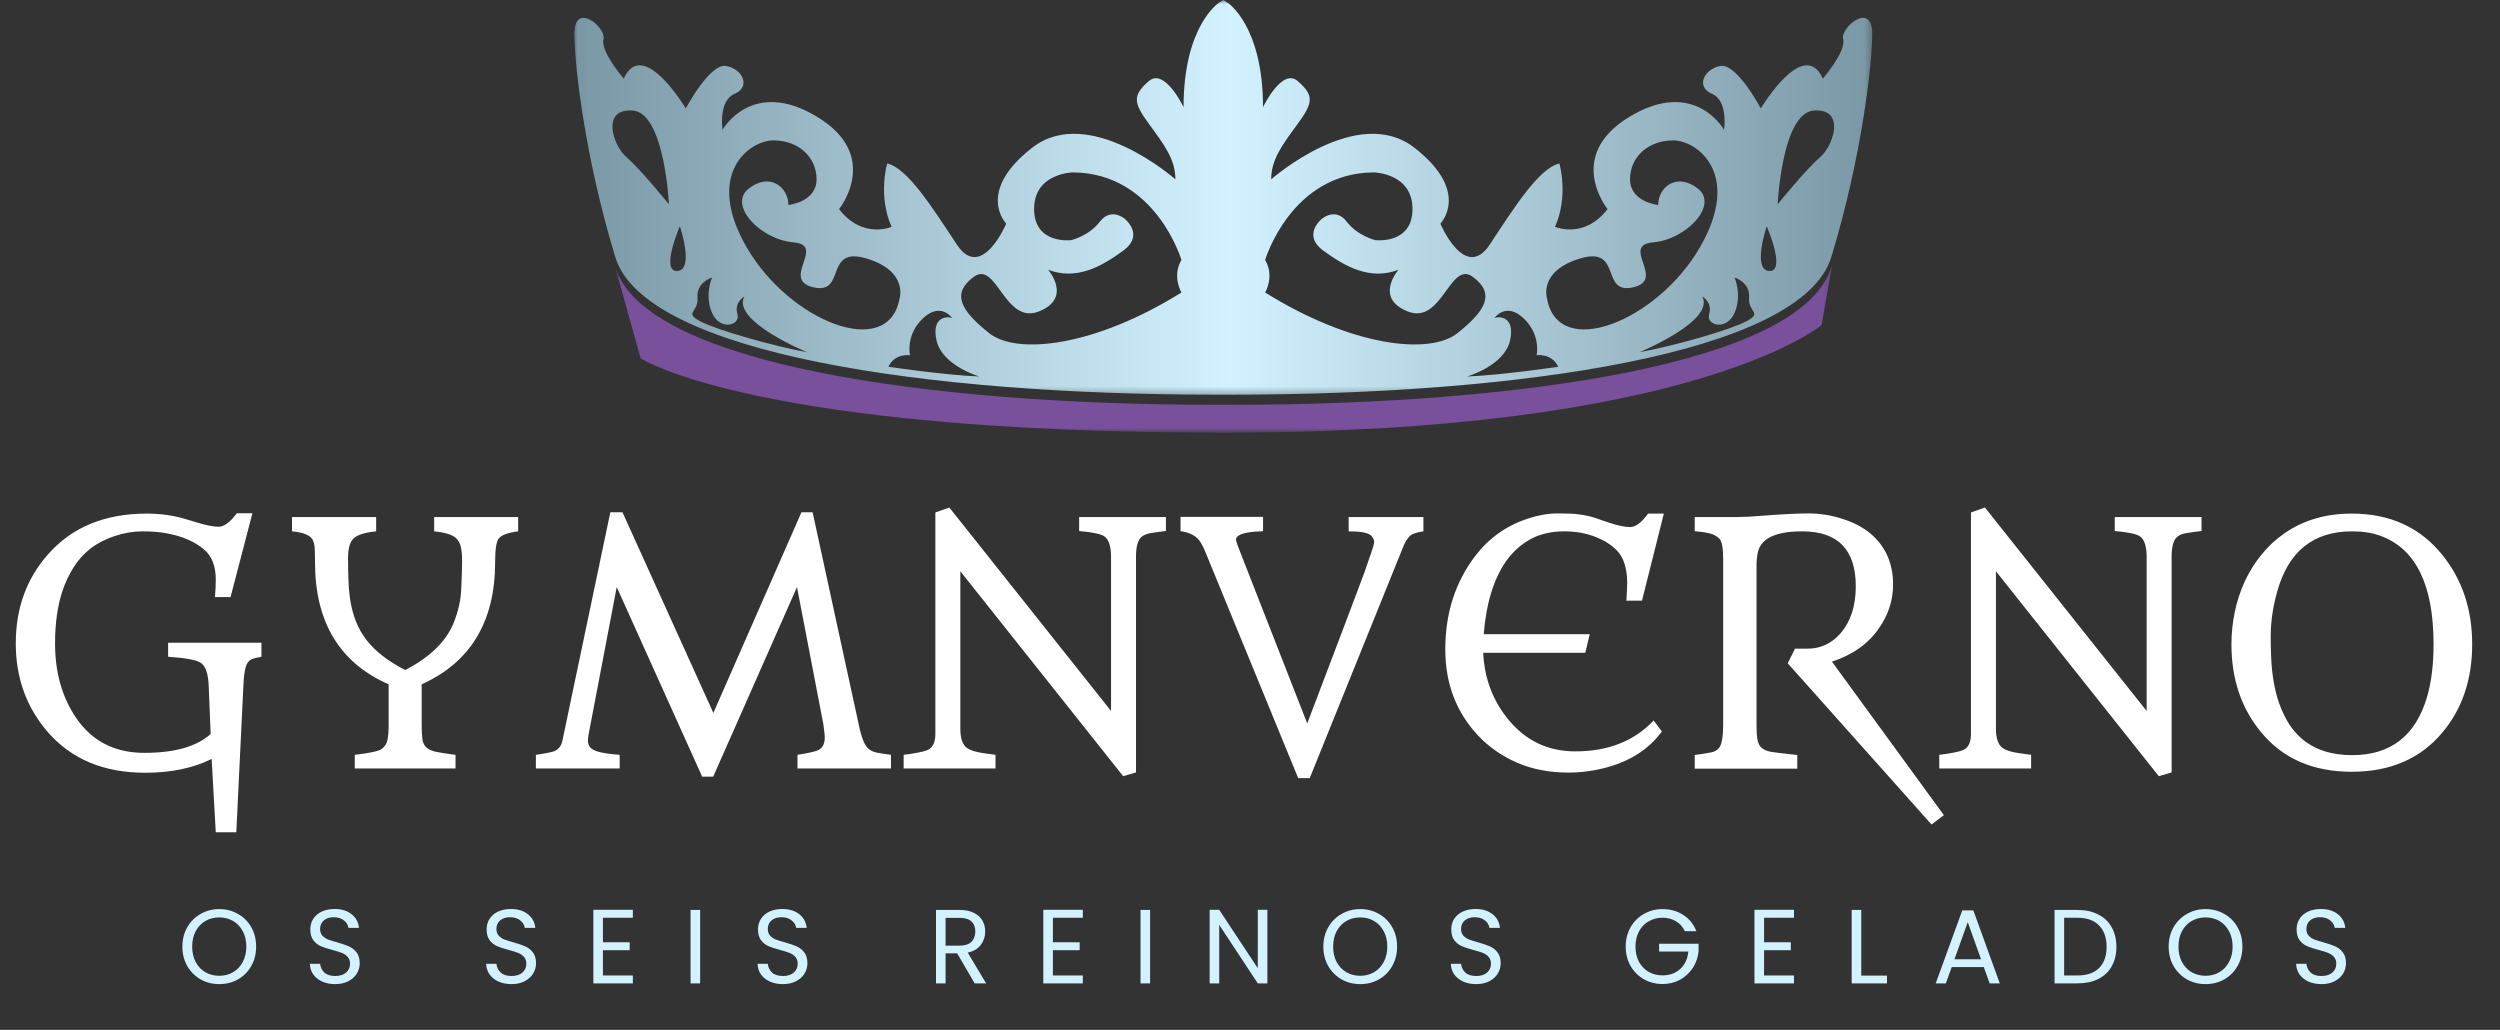
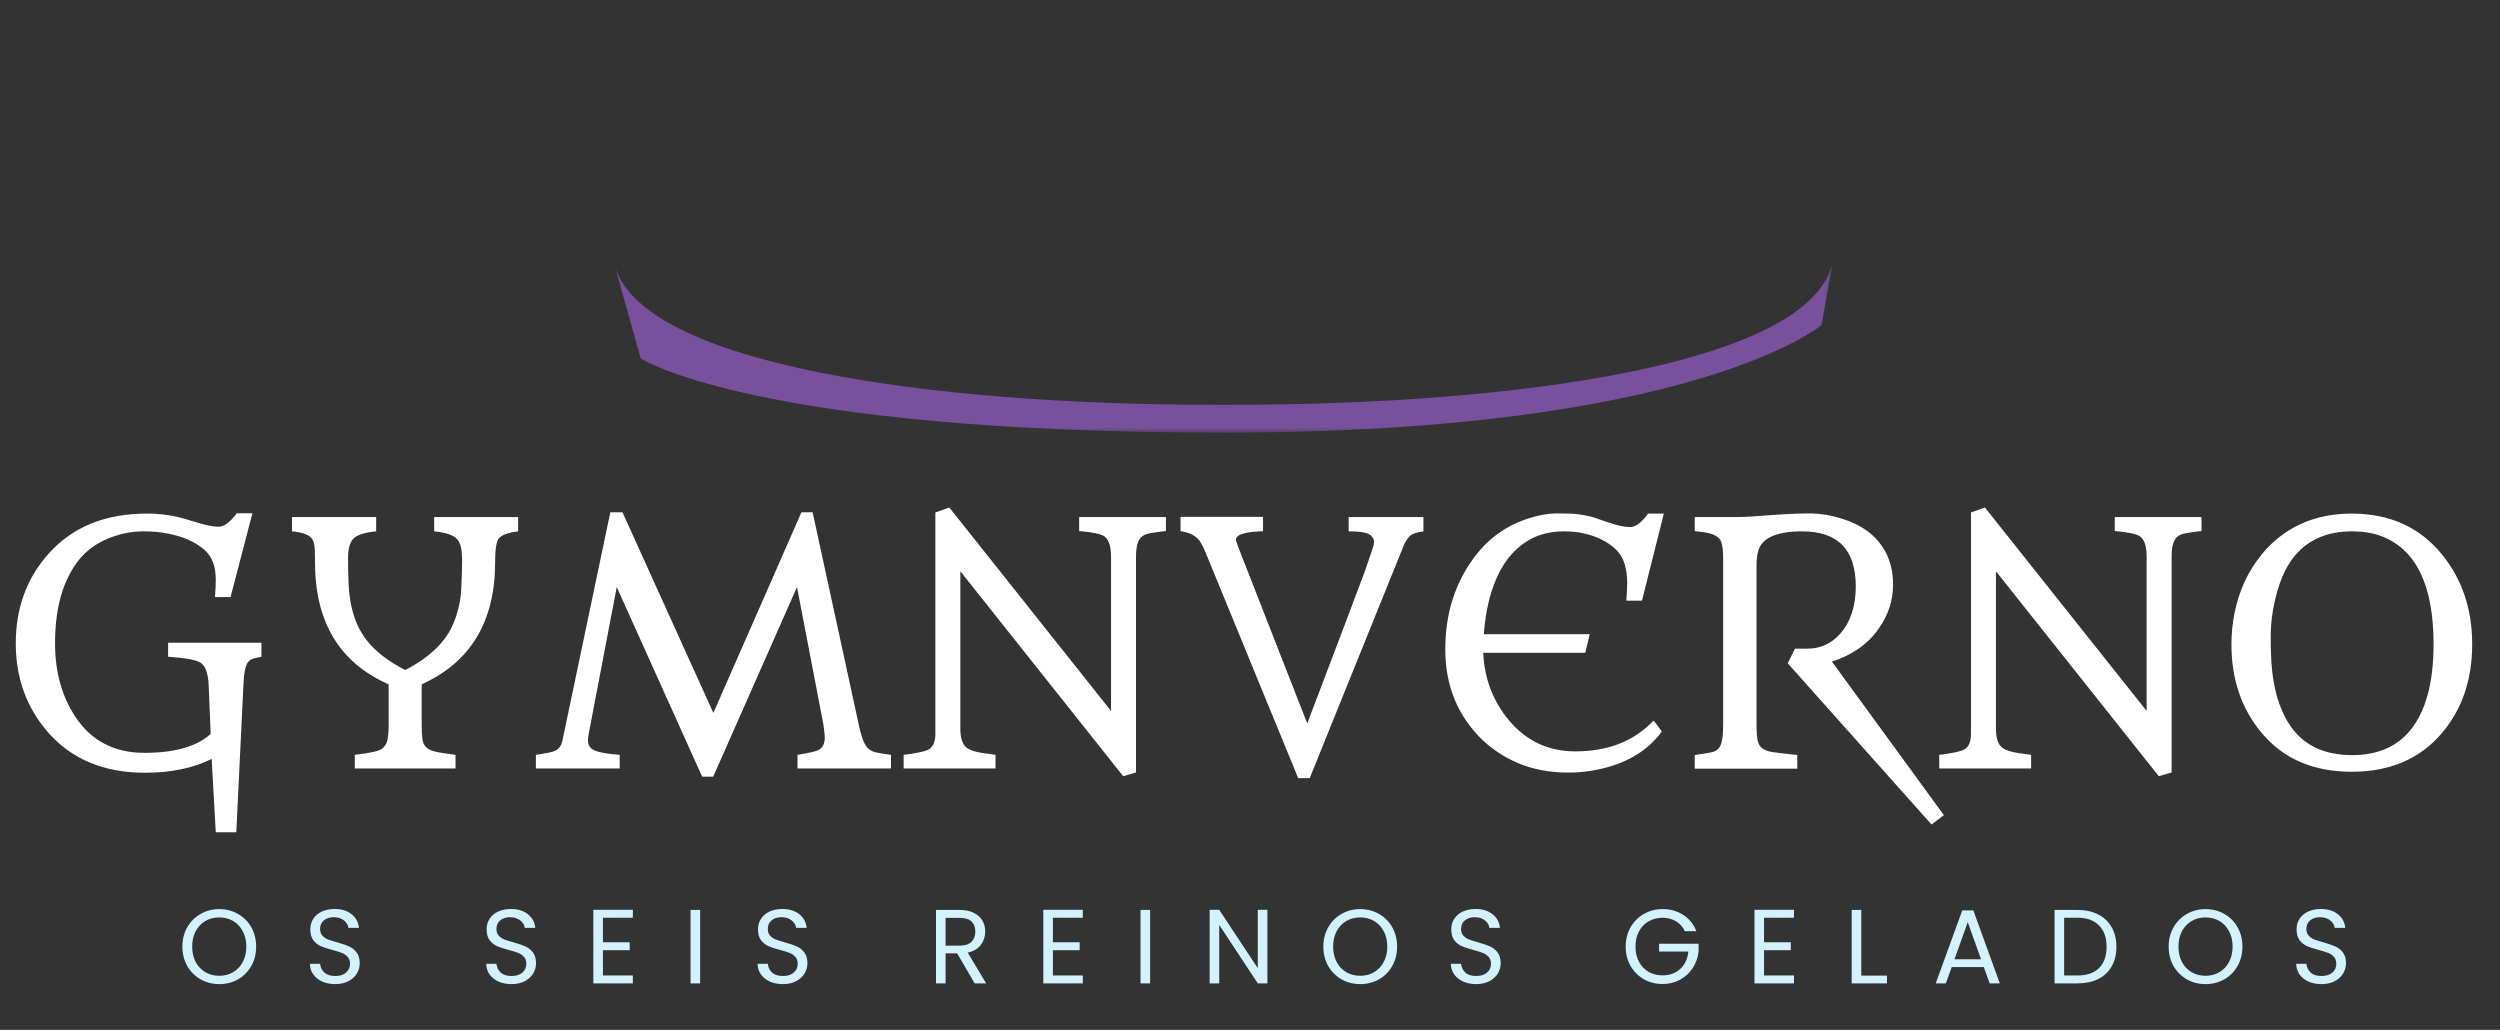
<svg xmlns="http://www.w3.org/2000/svg" width="301" height="124" viewBox="0 0 301 124" fill="none">
  <rect x="0" y="0" width="301" height="124" fill="#333333" stroke="none" />
  <mask id="mask0_151_27" style="mask-type:luminance" maskUnits="userSpaceOnUse" x="69" y="0" width="157" height="48">
    <path d="M69.016 0H225.643V47.677H69.016V0Z" fill="white" />
  </mask>
  <g mask="url(#mask0_151_27)">
-     <path d="M219.117 18.95C217.49 20.321 214.033 24.591 214.033 24.591C214.033 24.591 214.542 13.563 218.406 13.307C222.269 13.054 220.744 17.577 219.117 18.95ZM213.018 32.623C210.933 32.522 212.713 27.235 212.713 27.235C212.713 27.235 215.101 32.724 213.018 32.623ZM210.283 38.673C208.302 39.74 201.402 41.684 197.398 42.407C197.398 42.407 206.548 38.633 204.948 35.698C204.948 35.698 206.205 36.385 205.786 37.795C205.367 39.206 207.882 39.854 208.835 37.681C209.789 35.508 208.835 33.41 208.835 33.41C208.835 33.41 210.743 33.983 210.589 35.813C210.438 37.642 212.267 37.604 210.283 38.673ZM186.265 35.966C186.265 35.966 185.16 32.631 190.269 31.114C195.378 29.599 192.632 35.508 196.636 34.593C200.639 33.676 195.035 29.523 199.036 29.18C203.04 28.836 206.968 24.681 204.414 22.697C201.859 20.716 199.646 22.547 199.646 24.681C199.646 24.681 196.255 24.338 196.255 21.592C196.255 18.848 198.505 16.903 201.439 16.903C204.376 16.903 209.789 20.982 204.643 29.827C199.496 38.673 187.638 43.436 186.265 35.966ZM176.646 45.331C176.646 45.331 181.12 44.035 181.804 41.011C182.493 37.985 180.357 38.088 179.926 38.29C179.926 38.29 181.295 36.308 183.431 38.316C185.567 40.323 185.008 42.764 185.008 42.764C185.008 42.764 186.864 42.51 187.601 44.16C187.601 44.16 180.907 45.163 176.646 45.331ZM152.322 35.217C152.322 35.217 153.492 33.285 152.322 31.3C152.322 31.3 155.423 20.833 165.387 20.756C165.387 20.756 170.065 20.83 170.065 25.152C170.065 29.471 165.59 28.913 165.59 28.913C165.59 28.913 163.454 28.405 162.134 26.676C160.811 24.948 159.184 26.32 159.184 26.32C159.184 26.32 156.696 28.252 159.338 30.183C161.981 32.114 164.98 33.793 168.385 32.471C168.385 32.471 165.387 35.876 169.504 37.502C173.622 39.128 174.586 31.3 177.332 33.334C180.076 35.368 178.856 37.402 175.501 40.094C172.147 42.789 162.744 41.721 152.322 35.217ZM142.247 35.217C131.825 41.721 122.422 42.789 119.068 40.094C115.713 37.402 114.492 35.368 117.237 33.334C119.983 31.3 120.949 39.128 125.067 37.502C129.182 35.876 126.183 32.471 126.183 32.471C129.589 33.793 132.59 32.114 135.232 30.183C137.876 28.252 135.383 26.32 135.383 26.32C135.383 26.32 133.758 24.948 132.435 26.676C131.115 28.405 128.979 28.913 128.979 28.913C128.979 28.913 124.507 29.471 124.507 25.152C124.507 20.83 129.182 20.756 129.182 20.756C139.145 20.833 142.247 31.3 142.247 31.3C141.079 33.285 142.247 35.217 142.247 35.217ZM106.968 44.16C107.706 42.51 109.561 42.764 109.561 42.764C109.561 42.764 109 40.323 111.137 38.316C113.272 36.308 114.643 38.29 114.643 38.29C114.212 38.088 112.078 37.985 112.765 41.011C113.451 44.035 117.922 45.331 117.922 45.331C113.664 45.163 106.968 44.16 106.968 44.16ZM89.928 29.827C84.779 20.982 90.195 16.903 93.13 16.903C96.066 16.903 98.314 18.848 98.314 21.592C98.314 24.338 94.922 24.681 94.922 24.681C94.922 22.547 92.711 20.716 90.155 22.697C87.601 24.681 91.529 28.836 95.532 29.18C99.534 29.523 93.93 33.676 97.933 34.593C101.937 35.508 99.191 29.599 104.3 31.114C109.409 32.631 108.304 35.966 108.304 35.966C106.931 43.436 95.073 38.673 89.928 29.827ZM84.285 38.673C82.302 37.604 84.133 37.642 83.98 35.813C83.827 33.983 85.734 33.41 85.734 33.41C85.734 33.41 84.779 35.508 85.734 37.681C86.687 39.854 89.202 39.206 88.783 37.795C88.364 36.385 89.623 35.698 89.623 35.698C88.02 38.633 97.171 42.407 97.171 42.407C93.167 41.684 86.268 39.74 84.285 38.673ZM81.551 32.623C79.468 32.724 81.856 27.235 81.856 27.235C81.856 27.235 83.636 32.522 81.551 32.623ZM75.452 18.95C73.826 17.577 72.301 13.054 76.164 13.307C80.027 13.563 80.536 24.591 80.536 24.591C80.536 24.591 77.079 20.321 75.452 18.95ZM221.913 4.742C222.294 6.19 219.472 9.47 219.472 9.47C217.186 4.361 212 13.054 212 13.054C212 13.054 209.102 7.564 207.12 7.945C205.137 8.327 204.146 10.461 206.129 11.299C208.111 12.139 207.578 15.636 207.578 15.636C207.578 15.636 204.071 9.317 196.216 14.045C188.364 18.772 193.549 25.177 193.549 25.177C190.726 28.836 187.219 27.311 187.219 27.311C188.895 23.576 187.754 19.686 187.754 19.686C185.313 20.221 182.34 24.948 179.366 29.446C176.391 33.946 173.418 26.93 173.418 26.93C173.418 26.93 177.153 23.118 170.291 17.782C163.43 12.444 153.05 21.592 153.05 21.592C153.05 19.229 154.355 17.475 156.263 14.883C158.169 12.29 158.169 11.452 156.263 9.774C154.355 8.097 152.068 12.902 152.068 12.902C152.068 3.065 147.798 0.319 147.798 0.319L147.286 0.005L146.771 0.319C146.771 0.319 142.501 3.065 142.501 12.902C142.501 12.902 140.214 8.097 138.306 9.774C136.401 11.452 136.401 12.29 138.306 14.883C140.214 17.475 141.519 19.229 141.519 21.592C141.519 21.592 131.139 12.444 124.278 17.782C117.414 23.118 121.151 26.93 121.151 26.93C121.151 26.93 118.178 33.946 115.204 29.446C112.229 24.948 109.256 20.221 106.817 19.686C106.817 19.686 105.674 23.576 107.35 27.311C107.35 27.311 103.843 28.836 101.023 25.177C101.023 25.177 106.207 18.772 98.352 14.045C90.5 9.317 86.992 15.636 86.992 15.636C86.992 15.636 86.458 12.139 88.44 11.299C90.421 10.461 89.433 8.327 87.449 7.945C85.467 7.564 82.569 13.054 82.569 13.054C82.569 13.054 77.383 4.361 75.098 9.47C75.098 9.47 72.275 6.19 72.657 4.742C73.037 3.294 69.074 0.015 69.148 4.208C69.225 8.353 70.491 19.016 73.958 30.546C73.998 30.681 74.04 30.816 74.079 30.951C77.639 42.636 111.899 47.516 146.161 47.516H148.408C182.67 47.516 216.932 42.636 220.489 30.951C220.53 30.816 220.572 30.681 220.611 30.546C224.077 19.016 225.345 8.353 225.419 4.208C225.498 0.015 221.531 3.294 221.913 4.742Z" fill="url(#paint0_linear_151_27)" />
-   </g>
+     </g>
  <mask id="mask1_151_27" style="mask-type:luminance" maskUnits="userSpaceOnUse" x="73" y="31" width="148" height="22">
    <path d="M73.844 31.585H220.816V52.097H73.844V31.585Z" fill="white" />
  </mask>
  <g mask="url(#mask1_151_27)">
    <path d="M148.407 48.735H146.161C111.899 48.735 77.638 43.855 74.079 32.171C74.039 32.036 73.997 31.901 73.957 31.765L77.136 43.145C77.136 43.145 90.67 52.091 147.371 52.091C204.07 52.091 219.319 39.128 219.319 39.128L220.611 31.765C220.571 31.901 220.529 32.036 220.488 32.171C216.931 43.855 182.669 48.735 148.407 48.735Z" fill="#79509C" />
  </g>
  <path d="M25.483 91.376C23.267 92.484 20.596 93.038 17.47 93.038C12.537 93.038 8.653 91.429 5.817 88.211C3.205 85.23 1.899 81.649 1.899 77.467C1.899 73.233 3.199 69.652 5.797 66.724C8.673 63.466 12.63 61.837 17.668 61.837C19.317 61.837 20.867 62.054 22.318 62.49L23.446 62.826C24.699 63.222 25.655 63.42 26.314 63.42C26.974 63.42 27.706 62.879 28.511 61.797H30.39L27.759 71.888H25.879L25.958 70.76C25.971 70.43 25.978 70.101 25.978 69.771C25.978 68.135 25.497 66.922 24.534 66.13C23.439 65.207 21.982 64.574 20.161 64.231C19.304 64.059 18.308 63.974 17.174 63.974C16.039 63.974 14.912 64.165 13.79 64.547C12.669 64.917 11.693 65.425 10.862 66.071C10.044 66.717 9.365 67.482 8.824 68.366C8.283 69.237 7.848 70.166 7.518 71.156C6.925 72.95 6.628 75.053 6.628 77.467C6.628 80.897 7.446 83.845 9.081 86.311C10.994 89.2 13.764 90.644 17.391 90.644C21.032 90.644 23.69 89.886 25.365 88.369L25.127 82.592C25.075 81.101 24.745 80.165 24.138 79.782C23.637 79.452 22.338 79.215 20.24 79.07V77.388H31.478V79.07C31.083 79.149 30.746 79.228 30.469 79.307C30.206 79.386 29.994 79.538 29.836 79.762C29.533 80.171 29.355 81.114 29.302 82.592L28.451 100.201H25.978L25.483 91.376ZM59.613 67.693C59.613 74.829 56.665 79.729 50.769 82.394V87.281C50.769 88.046 50.802 88.646 50.868 89.081C50.947 89.503 51.125 89.826 51.402 90.051C51.679 90.275 52.088 90.44 52.629 90.545C53.17 90.651 53.908 90.763 54.845 90.882V92.524H42.717V90.882C44.55 90.671 45.645 90.427 46.001 90.15C46.357 89.859 46.575 89.503 46.654 89.081C46.746 88.646 46.792 88.046 46.792 87.281V82.394C40.883 79.795 37.928 74.895 37.928 67.693C37.928 67.007 37.915 66.44 37.889 65.992C37.862 65.543 37.764 65.181 37.592 64.904C37.262 64.402 36.451 64.092 35.158 63.974V62.252H45.289V63.974C43.917 64.106 43.007 64.396 42.558 64.844C42.123 65.279 41.905 66.051 41.905 67.159C41.905 68.254 41.925 69.25 41.965 70.147C42.004 71.031 42.097 71.875 42.242 72.679C42.4 73.484 42.624 74.249 42.914 74.974C43.218 75.7 43.62 76.392 44.121 77.052C45.176 78.41 46.733 79.617 48.791 80.672C51.785 79.116 53.73 77.217 54.627 74.974C55.181 73.603 55.485 72.231 55.537 70.859C55.603 69.487 55.636 68.406 55.636 67.614C55.636 66.81 55.584 66.209 55.478 65.814C55.386 65.418 55.214 65.095 54.964 64.844C54.515 64.396 53.618 64.106 52.273 63.974V62.252H62.383V63.974C61.13 64.132 60.345 64.429 60.029 64.864C59.752 65.247 59.613 66.19 59.613 67.693ZM64.52 90.882C65.707 90.71 66.459 90.559 66.775 90.427C67.277 90.189 67.587 89.787 67.705 89.22L73.483 61.679H74.947L85.888 85.837L96.493 61.679H97.838L103.398 87.261C103.715 88.817 104.11 89.787 104.585 90.169C104.849 90.394 105.192 90.545 105.614 90.624C106.036 90.704 106.59 90.789 107.276 90.882V92.524H96.018V90.882C97.416 90.657 98.267 90.46 98.57 90.288C99.058 90.024 99.302 89.523 99.302 88.784C99.302 88.587 99.283 88.356 99.243 88.092L99.144 87.261L95.959 70.681L85.868 93.513H84.543L74.254 70.681L70.851 88.507C70.812 88.745 70.792 88.982 70.792 89.22C70.792 89.444 70.851 89.655 70.97 89.853C71.089 90.051 71.293 90.216 71.583 90.347C72.137 90.598 73.146 90.776 74.61 90.882V92.524H64.52V90.882ZM108.799 90.882L109.69 90.763C110.864 90.578 111.589 90.394 111.866 90.209C112.367 89.879 112.618 89.266 112.618 88.369V61.698L114.3 61.105L133.769 85.599V67.06C133.769 65.794 133.505 64.97 132.977 64.587C132.581 64.297 131.566 64.079 129.93 63.934V62.252H140.377V63.934C139.678 64.013 139.097 64.092 138.636 64.172C138.174 64.237 137.805 64.369 137.528 64.567C137.027 64.923 136.776 65.735 136.776 67.001V92.999L135.233 93.454L115.625 68.781V87.756C115.625 88.89 115.889 89.655 116.417 90.051C116.799 90.328 117.426 90.532 118.296 90.664C119.167 90.783 119.688 90.855 119.859 90.882V92.524H108.799V90.882ZM145.204 66.645C144.835 65.721 144.505 65.128 144.215 64.864C143.727 64.376 143.035 64.073 142.138 63.954V62.233H152.07V63.954C150.5 64.007 149.511 64.191 149.102 64.508C148.904 64.653 148.805 64.798 148.805 64.943C148.805 65.075 148.918 65.431 149.142 66.012L157.392 87.103C161.626 75.97 163.928 69.889 164.297 68.861L165.128 66.447C165.339 65.853 165.445 65.458 165.445 65.26C165.445 65.049 165.372 64.851 165.227 64.666C165.095 64.468 164.897 64.323 164.634 64.231C164.198 64.059 163.447 63.974 162.378 63.974V62.252H171.38V63.974C170.484 64.092 169.903 64.317 169.639 64.646C169.376 64.963 169.171 65.293 169.026 65.636L157.689 93.691H156.304L145.204 66.645ZM189.662 90.466C193.619 90.466 196.765 89.226 199.1 86.747L200.089 88.072C198.335 90.46 195.716 91.996 192.234 92.682C191.139 92.906 190.005 93.019 188.831 93.019C186.549 93.019 184.492 92.623 182.658 91.831C180.825 91.027 179.268 89.945 177.989 88.587C175.338 85.777 174.012 82.308 174.012 78.18C174.012 73.827 175.219 70.074 177.633 66.922C179.255 64.798 181.346 63.308 183.905 62.45C185.197 62.028 186.398 61.817 187.505 61.817C188.627 61.817 189.451 61.85 189.979 61.916C190.519 61.982 191.001 62.068 191.423 62.173C191.845 62.279 192.221 62.398 192.551 62.529C192.894 62.648 193.263 62.773 193.659 62.905C194.74 63.275 195.611 63.459 196.27 63.459C196.93 63.459 197.649 62.919 198.427 61.837H200.326L197.695 72.323H195.815C195.881 71.308 195.914 70.595 195.914 70.186C195.914 69.316 195.809 68.551 195.598 67.891C195.4 67.219 195.057 66.645 194.569 66.17C194.081 65.695 193.5 65.293 192.828 64.963C191.482 64.303 189.998 63.974 188.376 63.974C186.767 63.974 185.382 64.297 184.221 64.943C183.074 65.59 182.104 66.473 181.313 67.594C179.822 69.744 178.932 72.666 178.642 76.359H191.403L190.869 78.595H178.582C178.714 81.668 179.73 84.359 181.629 86.668C183.726 89.2 186.404 90.466 189.662 90.466ZM223.436 70.602C223.436 66.183 221.286 63.974 216.986 63.974C213.794 63.974 212.013 64.818 211.644 66.506C211.538 66.994 211.485 67.509 211.485 68.049V87.281C211.485 88.059 211.525 88.659 211.604 89.081C211.683 89.503 211.855 89.826 212.118 90.051C212.382 90.275 212.765 90.433 213.266 90.526C213.78 90.605 214.466 90.691 215.324 90.783L216.392 90.901V92.544H204.046V90.901L204.719 90.803C205.299 90.724 205.767 90.644 206.123 90.565C206.48 90.473 206.757 90.308 206.954 90.07C207.297 89.675 207.469 88.745 207.469 87.281V67.258C207.469 65.965 207.317 65.167 207.014 64.864C206.724 64.561 206.348 64.35 205.886 64.231C205.438 64.112 204.824 64.02 204.046 63.954V62.252H209.19C209.942 62.252 210.938 62.2 212.178 62.094C214.578 61.909 216.451 61.817 217.797 61.817C219.155 61.817 220.521 62.041 221.892 62.49C223.277 62.938 224.418 63.552 225.315 64.33C227.056 65.86 227.927 67.878 227.927 70.384C227.927 72.27 227.36 74.025 226.225 75.647C224.946 77.507 223.06 78.846 220.567 79.663L234.041 98.143L232.557 99.271L215.244 79.861L216.115 78.1H217.619C219.188 78.1 220.514 77.487 221.596 76.26C222.822 74.836 223.436 72.95 223.436 70.602ZM233.487 90.882L234.377 90.763C235.551 90.578 236.276 90.394 236.553 90.209C237.055 89.879 237.305 89.266 237.305 88.369V61.698L238.987 61.105L258.456 85.599V67.06C258.456 65.794 258.192 64.97 257.664 64.587C257.269 64.297 256.253 64.079 254.617 63.934V62.252H265.064V63.934C264.365 64.013 263.784 64.092 263.323 64.172C262.861 64.237 262.492 64.369 262.215 64.567C261.714 64.923 261.463 65.735 261.463 67.001V92.999L259.92 93.454L240.312 68.781V87.756C240.312 88.89 240.576 89.655 241.104 90.051C241.486 90.328 242.113 90.532 242.984 90.664C243.854 90.783 244.375 90.855 244.547 90.882V92.524H233.487V90.882ZM268.665 77.566C268.665 76.274 268.797 74.987 269.061 73.708C269.324 72.429 269.72 71.209 270.248 70.048C270.789 68.874 271.461 67.792 272.266 66.803C273.07 65.801 274.007 64.93 275.075 64.191C277.344 62.622 280.035 61.837 283.148 61.837C287.751 61.837 291.385 63.492 294.049 66.803C296.45 69.771 297.65 73.359 297.65 77.566C297.65 81.814 296.45 85.362 294.049 88.211C291.411 91.35 287.777 92.92 283.148 92.92C278.492 92.92 274.858 91.337 272.246 88.171C269.859 85.296 268.665 81.761 268.665 77.566ZM273.394 76.597C273.394 78.325 273.453 79.729 273.572 80.811C273.69 81.893 273.888 82.928 274.165 83.917C274.455 84.907 274.838 85.83 275.313 86.687C275.788 87.545 276.388 88.29 277.113 88.923C278.67 90.255 280.694 90.921 283.187 90.921C287.83 90.921 290.838 88.593 292.209 83.937C292.737 82.143 293.001 80.02 293.001 77.566C293.001 70.444 290.884 66.097 286.65 64.528C285.66 64.158 284.506 63.974 283.187 63.974C278.531 63.974 275.53 66.381 274.185 71.195C273.657 73.055 273.394 74.856 273.394 76.597Z" fill="white" />
  <path d="M26.398 118.487C25.578 118.487 24.83 118.297 24.153 117.916C23.477 117.527 22.94 116.99 22.542 116.305C22.153 115.612 21.959 114.834 21.959 113.971C21.959 113.109 22.153 112.335 22.542 111.65C22.94 110.956 23.477 110.419 24.153 110.039C24.83 109.65 25.578 109.455 26.398 109.455C27.227 109.455 27.98 109.65 28.656 110.039C29.333 110.419 29.866 110.952 30.255 111.637C30.644 112.322 30.838 113.1 30.838 113.971C30.838 114.842 30.644 115.62 30.255 116.305C29.866 116.99 29.333 117.527 28.656 117.916C27.98 118.297 27.227 118.487 26.398 118.487ZM26.398 117.485C27.016 117.485 27.57 117.341 28.06 117.054C28.559 116.766 28.948 116.356 29.227 115.823C29.515 115.291 29.659 114.673 29.659 113.971C29.659 113.261 29.515 112.644 29.227 112.119C28.948 111.586 28.563 111.176 28.073 110.889C27.582 110.601 27.024 110.457 26.398 110.457C25.773 110.457 25.215 110.601 24.724 110.889C24.233 111.176 23.844 111.586 23.557 112.119C23.278 112.644 23.138 113.261 23.138 113.971C23.138 114.673 23.278 115.291 23.557 115.823C23.844 116.356 24.233 116.766 24.724 117.054C25.223 117.341 25.781 117.485 26.398 117.485ZM40.367 118.487C39.783 118.487 39.259 118.386 38.794 118.183C38.337 117.971 37.978 117.684 37.715 117.32C37.453 116.948 37.318 116.521 37.309 116.039H38.54C38.582 116.453 38.751 116.804 39.047 117.092C39.352 117.371 39.792 117.51 40.367 117.51C40.916 117.51 41.348 117.375 41.66 117.105C41.982 116.825 42.143 116.47 42.143 116.039C42.143 115.701 42.05 115.426 41.864 115.214C41.678 115.003 41.445 114.842 41.166 114.732C40.887 114.622 40.51 114.504 40.037 114.377C39.453 114.225 38.984 114.073 38.629 113.921C38.282 113.768 37.982 113.532 37.728 113.21C37.483 112.88 37.36 112.441 37.36 111.891C37.36 111.409 37.483 110.982 37.728 110.61C37.973 110.238 38.316 109.95 38.756 109.747C39.204 109.544 39.715 109.443 40.291 109.443C41.119 109.443 41.796 109.65 42.32 110.064C42.853 110.479 43.153 111.028 43.221 111.713H41.952C41.91 111.375 41.732 111.079 41.419 110.825C41.107 110.563 40.692 110.432 40.176 110.432C39.694 110.432 39.301 110.559 38.997 110.813C38.692 111.058 38.54 111.405 38.54 111.853C38.54 112.174 38.629 112.436 38.806 112.639C38.992 112.842 39.217 112.999 39.479 113.109C39.749 113.21 40.126 113.329 40.608 113.464C41.191 113.625 41.66 113.785 42.016 113.946C42.371 114.098 42.675 114.339 42.929 114.669C43.183 114.99 43.31 115.43 43.31 115.988C43.31 116.42 43.196 116.825 42.967 117.206C42.739 117.587 42.401 117.895 41.952 118.132C41.504 118.369 40.975 118.487 40.367 118.487ZM61.596 118.487C61.012 118.487 60.488 118.386 60.023 118.183C59.566 117.971 59.207 117.684 58.944 117.32C58.682 116.948 58.547 116.521 58.539 116.039H59.769C59.811 116.453 59.98 116.804 60.276 117.092C60.581 117.371 61.021 117.51 61.596 117.51C62.145 117.51 62.577 117.375 62.89 117.105C63.211 116.825 63.372 116.47 63.372 116.039C63.372 115.701 63.279 115.426 63.093 115.214C62.907 115.003 62.674 114.842 62.395 114.732C62.116 114.622 61.739 114.504 61.266 114.377C60.682 114.225 60.213 114.073 59.858 113.921C59.511 113.768 59.211 113.532 58.957 113.21C58.712 112.88 58.589 112.441 58.589 111.891C58.589 111.409 58.712 110.982 58.957 110.61C59.202 110.238 59.545 109.95 59.985 109.747C60.433 109.544 60.944 109.443 61.52 109.443C62.348 109.443 63.025 109.65 63.549 110.064C64.082 110.479 64.382 111.028 64.45 111.713H63.181C63.139 111.375 62.962 111.079 62.649 110.825C62.336 110.563 61.921 110.432 61.405 110.432C60.923 110.432 60.53 110.559 60.226 110.813C59.921 111.058 59.769 111.405 59.769 111.853C59.769 112.174 59.858 112.436 60.035 112.639C60.221 112.842 60.446 112.999 60.708 113.109C60.978 113.21 61.355 113.329 61.837 113.464C62.42 113.625 62.89 113.785 63.245 113.946C63.6 114.098 63.904 114.339 64.158 114.669C64.412 114.99 64.539 115.43 64.539 115.988C64.539 116.42 64.425 116.825 64.196 117.206C63.968 117.587 63.63 117.895 63.181 118.132C62.733 118.369 62.205 118.487 61.596 118.487ZM72.593 110.495V113.451H75.815V114.403H72.593V117.447H76.195V118.398H71.438V109.544H76.195V110.495H72.593ZM84.297 109.557V118.398H83.143V109.557H84.297ZM94.269 118.487C93.686 118.487 93.162 118.386 92.696 118.183C92.24 117.971 91.88 117.684 91.618 117.32C91.356 116.948 91.221 116.521 91.212 116.039H92.443C92.485 116.453 92.654 116.804 92.95 117.092C93.254 117.371 93.694 117.51 94.269 117.51C94.819 117.51 95.25 117.375 95.563 117.105C95.885 116.825 96.045 116.47 96.045 116.039C96.045 115.701 95.952 115.426 95.766 115.214C95.58 115.003 95.348 114.842 95.069 114.732C94.789 114.622 94.413 114.504 93.939 114.377C93.356 114.225 92.887 114.073 92.531 113.921C92.185 113.768 91.885 113.532 91.631 113.21C91.385 112.88 91.263 112.441 91.263 111.891C91.263 111.409 91.385 110.982 91.631 110.61C91.876 110.238 92.219 109.95 92.658 109.747C93.106 109.544 93.618 109.443 94.193 109.443C95.022 109.443 95.699 109.65 96.223 110.064C96.756 110.479 97.056 111.028 97.124 111.713H95.855C95.813 111.375 95.635 111.079 95.322 110.825C95.009 110.563 94.595 110.432 94.079 110.432C93.597 110.432 93.204 110.559 92.899 110.813C92.595 111.058 92.443 111.405 92.443 111.853C92.443 112.174 92.531 112.436 92.709 112.639C92.895 112.842 93.119 112.999 93.381 113.109C93.652 113.21 94.028 113.329 94.51 113.464C95.094 113.625 95.563 113.785 95.918 113.946C96.274 114.098 96.578 114.339 96.832 114.669C97.085 114.99 97.212 115.43 97.212 115.988C97.212 116.42 97.098 116.825 96.87 117.206C96.641 117.587 96.303 117.895 95.855 118.132C95.407 118.369 94.878 118.487 94.269 118.487ZM117.35 118.398L115.245 114.783H113.849V118.398H112.695V109.557H115.549C116.217 109.557 116.78 109.671 117.236 109.899C117.701 110.128 118.048 110.436 118.277 110.825C118.505 111.214 118.619 111.658 118.619 112.157C118.619 112.766 118.441 113.303 118.086 113.768C117.74 114.233 117.215 114.542 116.513 114.694L118.733 118.398H117.35ZM113.849 113.857H115.549C116.175 113.857 116.644 113.705 116.957 113.4C117.27 113.088 117.427 112.673 117.427 112.157C117.427 111.633 117.27 111.227 116.957 110.939C116.653 110.652 116.183 110.508 115.549 110.508H113.849V113.857ZM126.768 110.495V113.451H129.99V114.403H126.768V117.447H130.371V118.398H125.614V109.544H130.371V110.495H126.768ZM138.473 109.557V118.398H137.318V109.557H138.473ZM152.593 118.398H151.438L146.795 111.358V118.398H145.641V109.544H146.795L151.438 116.572V109.544H152.593V118.398ZM163.77 118.487C162.95 118.487 162.201 118.297 161.525 117.916C160.848 117.527 160.311 116.99 159.914 116.305C159.525 115.612 159.33 114.834 159.33 113.971C159.33 113.109 159.525 112.335 159.914 111.65C160.311 110.956 160.848 110.419 161.525 110.039C162.201 109.65 162.95 109.455 163.77 109.455C164.599 109.455 165.351 109.65 166.028 110.039C166.705 110.419 167.237 110.952 167.626 111.637C168.015 112.322 168.21 113.1 168.21 113.971C168.21 114.842 168.015 115.62 167.626 116.305C167.237 116.99 166.705 117.527 166.028 117.916C165.351 118.297 164.599 118.487 163.77 118.487ZM163.77 117.485C164.387 117.485 164.941 117.341 165.432 117.054C165.931 116.766 166.32 116.356 166.599 115.823C166.886 115.291 167.03 114.673 167.03 113.971C167.03 113.261 166.886 112.644 166.599 112.119C166.32 111.586 165.935 111.176 165.444 110.889C164.954 110.601 164.396 110.457 163.77 110.457C163.144 110.457 162.586 110.601 162.096 110.889C161.605 111.176 161.216 111.586 160.929 112.119C160.649 112.644 160.51 113.261 160.51 113.971C160.51 114.673 160.649 115.291 160.929 115.823C161.216 116.356 161.605 116.766 162.096 117.054C162.595 117.341 163.153 117.485 163.77 117.485ZM177.738 118.487C177.155 118.487 176.63 118.386 176.165 118.183C175.709 117.971 175.349 117.684 175.087 117.32C174.825 116.948 174.69 116.521 174.681 116.039H175.912C175.954 116.453 176.123 116.804 176.419 117.092C176.723 117.371 177.163 117.51 177.738 117.51C178.288 117.51 178.719 117.375 179.032 117.105C179.354 116.825 179.514 116.47 179.514 116.039C179.514 115.701 179.421 115.426 179.235 115.214C179.049 115.003 178.817 114.842 178.537 114.732C178.258 114.622 177.882 114.504 177.408 114.377C176.825 114.225 176.356 114.073 176 113.921C175.654 113.768 175.353 113.532 175.1 113.21C174.854 112.88 174.732 112.441 174.732 111.891C174.732 111.409 174.854 110.982 175.1 110.61C175.345 110.238 175.687 109.95 176.127 109.747C176.575 109.544 177.087 109.443 177.662 109.443C178.491 109.443 179.167 109.65 179.692 110.064C180.225 110.479 180.525 111.028 180.592 111.713H179.324C179.282 111.375 179.104 111.079 178.791 110.825C178.478 110.563 178.064 110.432 177.548 110.432C177.066 110.432 176.673 110.559 176.368 110.813C176.064 111.058 175.912 111.405 175.912 111.853C175.912 112.174 176 112.436 176.178 112.639C176.364 112.842 176.588 112.999 176.85 113.109C177.121 113.21 177.497 113.329 177.979 113.464C178.563 113.625 179.032 113.785 179.387 113.946C179.743 114.098 180.047 114.339 180.301 114.669C180.554 114.99 180.681 115.43 180.681 115.988C180.681 116.42 180.567 116.825 180.339 117.206C180.11 117.587 179.772 117.895 179.324 118.132C178.876 118.369 178.347 118.487 177.738 118.487ZM202.862 112.119C202.616 111.603 202.261 111.206 201.796 110.927C201.331 110.639 200.79 110.495 200.172 110.495C199.555 110.495 198.997 110.639 198.498 110.927C198.007 111.206 197.618 111.612 197.331 112.145C197.052 112.669 196.912 113.278 196.912 113.971C196.912 114.665 197.052 115.274 197.331 115.798C197.618 116.322 198.007 116.728 198.498 117.016C198.997 117.295 199.555 117.434 200.172 117.434C201.035 117.434 201.745 117.176 202.304 116.661C202.862 116.145 203.187 115.447 203.28 114.567H199.754V113.629H204.511V114.517C204.443 115.244 204.215 115.912 203.826 116.521C203.437 117.121 202.925 117.599 202.291 117.954C201.657 118.301 200.95 118.475 200.172 118.475C199.352 118.475 198.604 118.284 197.927 117.904C197.251 117.515 196.714 116.978 196.316 116.293C195.927 115.608 195.733 114.834 195.733 113.971C195.733 113.109 195.927 112.335 196.316 111.65C196.714 110.956 197.251 110.419 197.927 110.039C198.604 109.65 199.352 109.455 200.172 109.455C201.111 109.455 201.94 109.688 202.659 110.153C203.386 110.618 203.915 111.274 204.244 112.119H202.862ZM212.392 110.495V113.451H215.615V114.403H212.392V117.447H215.995V118.398H211.238V109.544H215.995V110.495H212.392ZM224.097 117.46H227.192V118.398H222.943V109.557H224.097V117.46ZM238.846 116.432H234.989L234.279 118.398H233.061L236.258 109.608H237.59L240.774 118.398H239.556L238.846 116.432ZM238.516 115.493L236.917 111.028L235.319 115.493H238.516ZM250.121 109.557C251.085 109.557 251.918 109.739 252.62 110.102C253.33 110.457 253.871 110.969 254.243 111.637C254.624 112.305 254.814 113.092 254.814 113.997C254.814 114.902 254.624 115.688 254.243 116.356C253.871 117.016 253.33 117.523 252.62 117.878C251.918 118.225 251.085 118.398 250.121 118.398H247.368V109.557H250.121ZM250.121 117.447C251.262 117.447 252.133 117.147 252.734 116.546C253.334 115.937 253.635 115.088 253.635 113.997C253.635 112.897 253.33 112.039 252.721 111.422C252.121 110.804 251.254 110.495 250.121 110.495H248.522V117.447H250.121ZM265.546 118.487C264.726 118.487 263.978 118.297 263.301 117.916C262.625 117.527 262.088 116.99 261.69 116.305C261.301 115.612 261.107 114.834 261.107 113.971C261.107 113.109 261.301 112.335 261.69 111.65C262.088 110.956 262.625 110.419 263.301 110.039C263.978 109.65 264.726 109.455 265.546 109.455C266.375 109.455 267.128 109.65 267.804 110.039C268.481 110.419 269.014 110.952 269.403 111.637C269.792 112.322 269.986 113.1 269.986 113.971C269.986 114.842 269.792 115.62 269.403 116.305C269.014 116.99 268.481 117.527 267.804 117.916C267.128 118.297 266.375 118.487 265.546 118.487ZM265.546 117.485C266.164 117.485 266.718 117.341 267.208 117.054C267.707 116.766 268.096 116.356 268.375 115.823C268.663 115.291 268.807 114.673 268.807 113.971C268.807 113.261 268.663 112.644 268.375 112.119C268.096 111.586 267.711 111.176 267.221 110.889C266.73 110.601 266.172 110.457 265.546 110.457C264.921 110.457 264.362 110.601 263.872 110.889C263.381 111.176 262.992 111.586 262.705 112.119C262.426 112.644 262.286 113.261 262.286 113.971C262.286 114.673 262.426 115.291 262.705 115.823C262.992 116.356 263.381 116.766 263.872 117.054C264.371 117.341 264.929 117.485 265.546 117.485ZM279.515 118.487C278.931 118.487 278.407 118.386 277.942 118.183C277.485 117.971 277.126 117.684 276.863 117.32C276.601 116.948 276.466 116.521 276.458 116.039H277.688C277.73 116.453 277.899 116.804 278.195 117.092C278.5 117.371 278.94 117.51 279.515 117.51C280.064 117.51 280.496 117.375 280.809 117.105C281.13 116.825 281.291 116.47 281.291 116.039C281.291 115.701 281.198 115.426 281.012 115.214C280.825 115.003 280.593 114.842 280.314 114.732C280.035 114.622 279.658 114.504 279.185 114.377C278.601 114.225 278.132 114.073 277.777 113.921C277.43 113.768 277.13 113.532 276.876 113.21C276.631 112.88 276.508 112.441 276.508 111.891C276.508 111.409 276.631 110.982 276.876 110.61C277.121 110.238 277.464 109.95 277.904 109.747C278.352 109.544 278.863 109.443 279.439 109.443C280.267 109.443 280.944 109.65 281.468 110.064C282.001 110.479 282.301 111.028 282.369 111.713H281.1C281.058 111.375 280.88 111.079 280.568 110.825C280.255 110.563 279.84 110.432 279.324 110.432C278.842 110.432 278.449 110.559 278.145 110.813C277.84 111.058 277.688 111.405 277.688 111.853C277.688 112.174 277.777 112.436 277.954 112.639C278.14 112.842 278.365 112.999 278.627 113.109C278.897 113.21 279.274 113.329 279.756 113.464C280.339 113.625 280.809 113.785 281.164 113.946C281.519 114.098 281.823 114.339 282.077 114.669C282.331 114.99 282.458 115.43 282.458 115.988C282.458 116.42 282.344 116.825 282.115 117.206C281.887 117.587 281.549 117.895 281.1 118.132C280.652 118.369 280.124 118.487 279.515 118.487Z" fill="#D3F2FF" />
  <defs>
    <linearGradient id="paint0_linear_151_27" x1="69.147" y1="23.761" x2="225.42" y2="23.761" gradientUnits="userSpaceOnUse">
      <stop stop-color="#7997A4" />
      <stop offset="0.505" stop-color="#D3F2FF" />
      <stop offset="1" stop-color="#7997A4" />
    </linearGradient>
  </defs>
</svg>